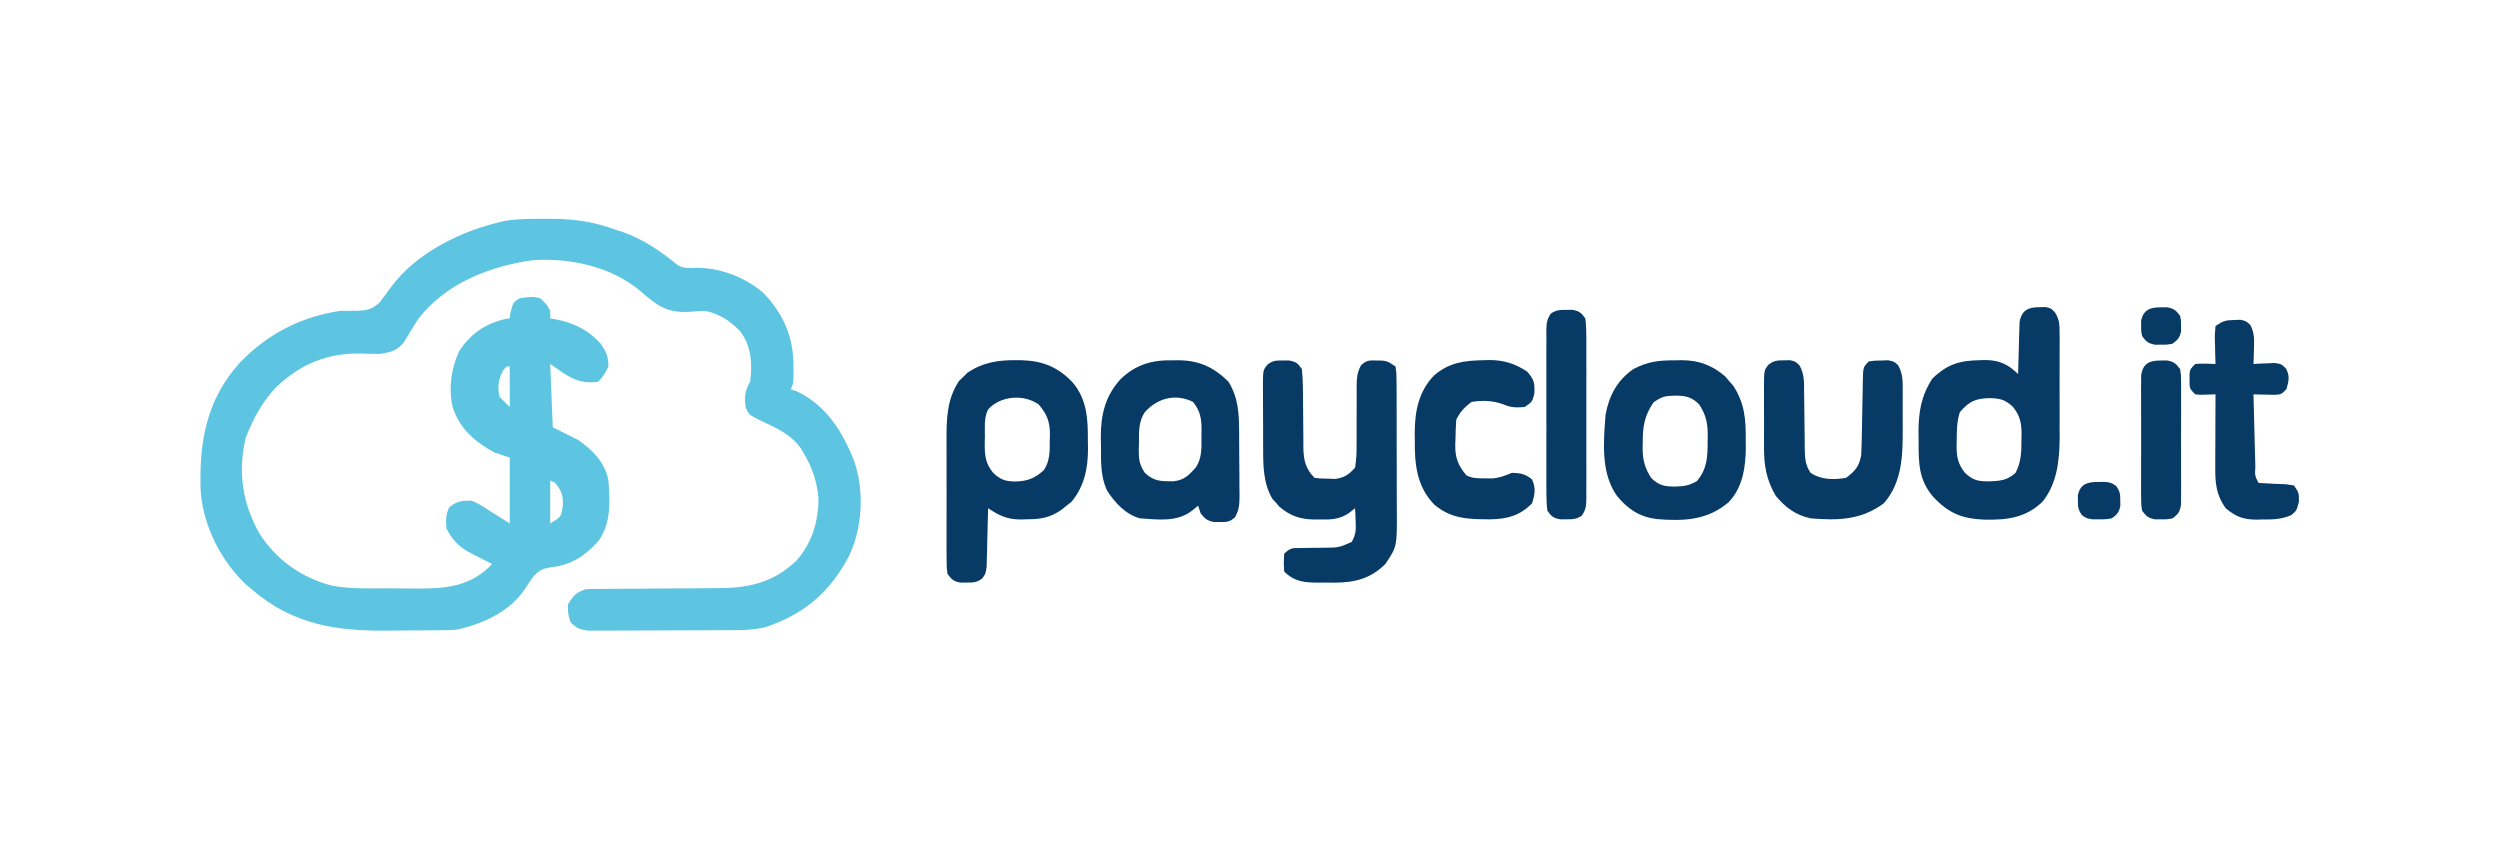
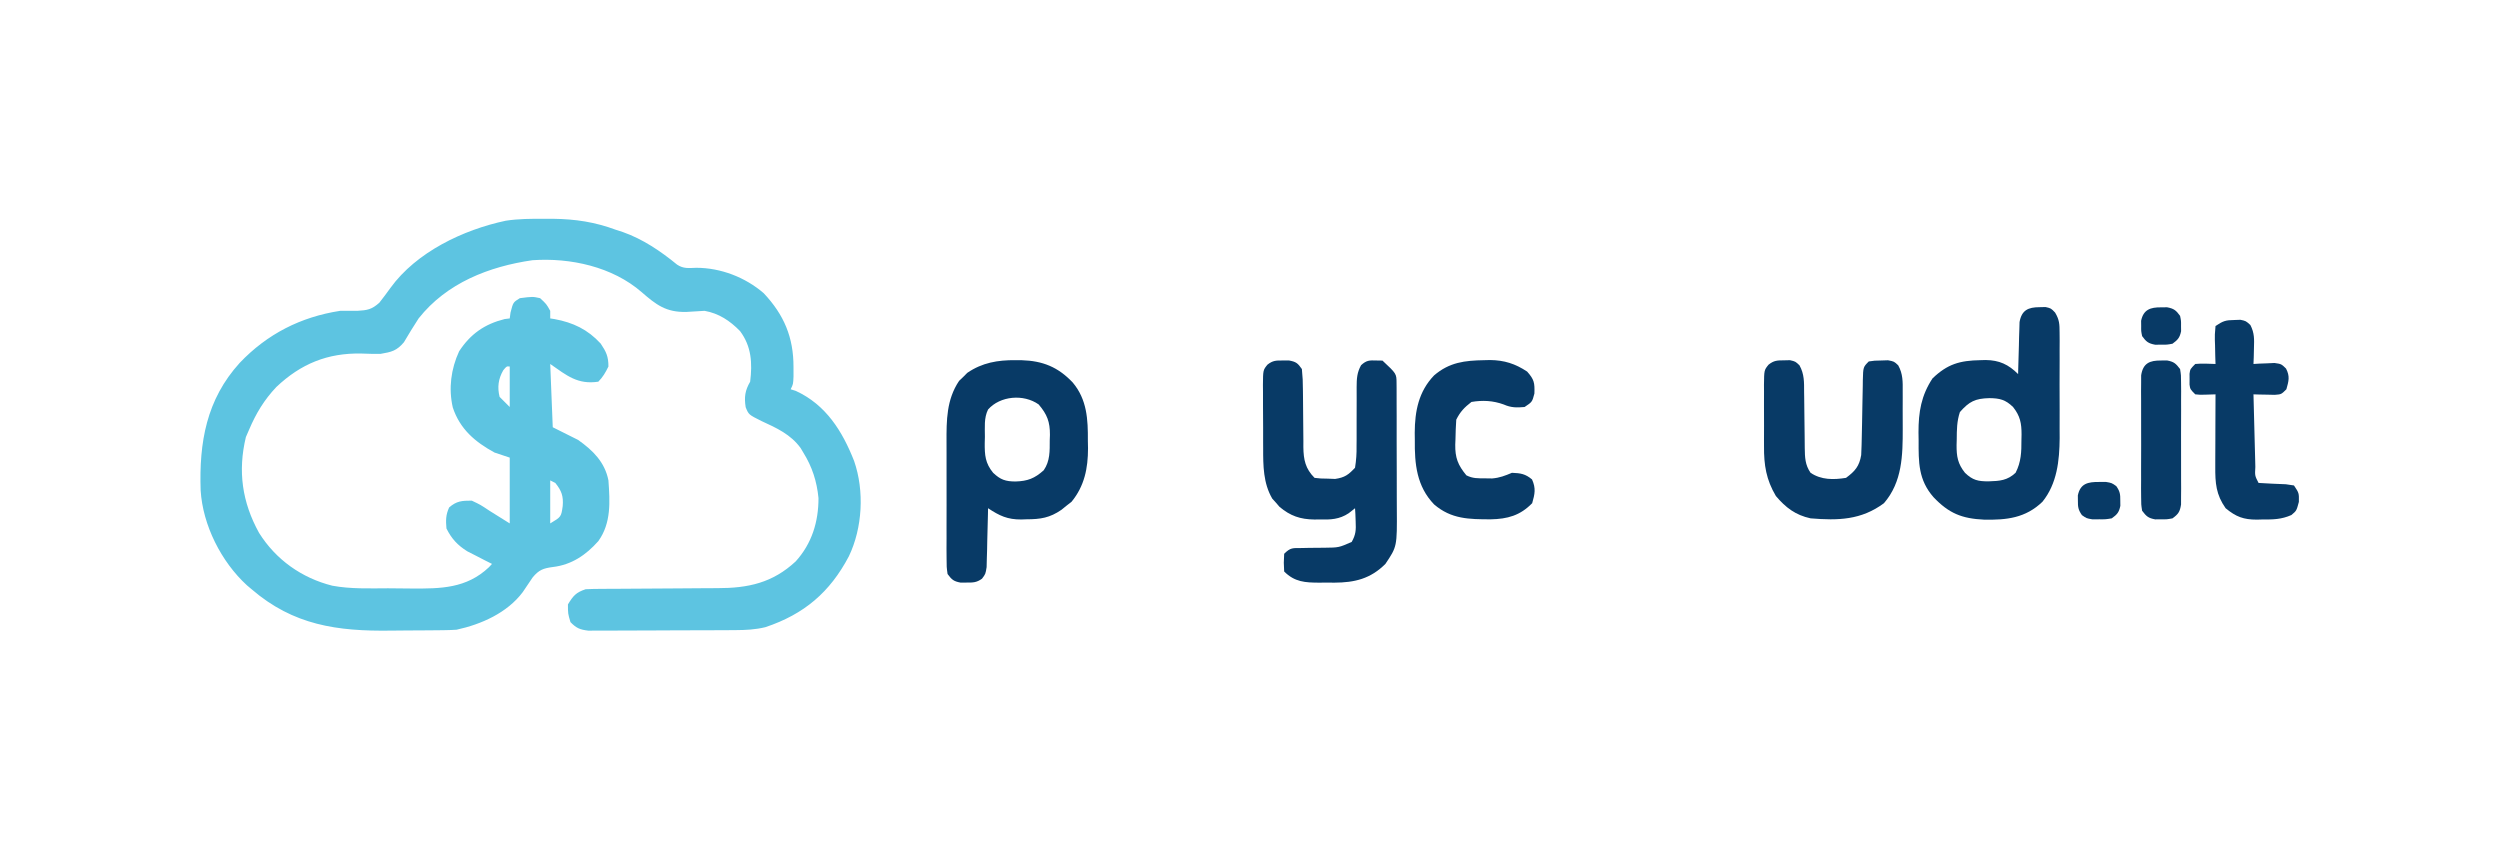
<svg xmlns="http://www.w3.org/2000/svg" width="376" height="128" viewBox="0 0 376 128" fill="none">
  <g clip-path="url(#clip0_1784_17)">
    <path d="M81.849 32.903C82.286 32.903 82.724 32.904 83.175 32.905C86.566 32.953 89.452 33.386 92.65 34.568C92.989 34.678 93.328 34.788 93.677 34.901C96.683 35.958 99.378 37.786 101.833 39.799C102.795 40.445 103.605 40.312 104.732 40.276C108.409 40.283 112.09 41.702 114.865 44.1C117.929 47.361 119.351 50.748 119.342 55.194C119.343 55.663 119.344 56.131 119.345 56.614C119.294 57.787 119.294 57.787 118.914 58.548C119.165 58.627 119.416 58.705 119.675 58.786C124.21 60.865 126.688 64.827 128.464 69.348C130.021 73.845 129.72 79.403 127.668 83.671C124.821 89.075 120.942 92.381 115.107 94.329C113.6 94.695 112.186 94.761 110.636 94.77C110.386 94.772 110.136 94.774 109.878 94.776C109.055 94.782 108.233 94.784 107.41 94.787C106.836 94.789 106.262 94.791 105.688 94.793C104.487 94.797 103.286 94.799 102.086 94.801C100.548 94.803 99.01 94.812 97.472 94.823C96.287 94.83 95.103 94.832 93.918 94.832C93.351 94.834 92.784 94.837 92.217 94.841C91.424 94.848 90.632 94.847 89.839 94.845C89.163 94.847 89.163 94.847 88.474 94.849C87.205 94.695 86.685 94.475 85.798 93.567C85.418 92.283 85.418 92.283 85.418 90.903C86.212 89.598 86.626 89.104 88.082 88.619C88.862 88.582 89.642 88.567 90.422 88.565C90.905 88.562 91.388 88.56 91.886 88.557C92.144 88.556 92.402 88.555 92.668 88.555C93.48 88.552 94.292 88.546 95.104 88.539C97.412 88.519 99.72 88.501 102.028 88.495C103.442 88.491 104.854 88.48 106.267 88.464C106.803 88.459 107.338 88.457 107.874 88.458C112.524 88.464 116.202 87.665 119.675 84.432C122.1 81.749 123.101 78.501 123.101 74.916C122.857 72.4 122.151 70.209 120.817 68.064C120.687 67.847 120.558 67.629 120.424 67.404C118.949 65.343 116.781 64.359 114.526 63.324C112.597 62.36 112.597 62.36 112.149 61.241C111.907 59.715 112.06 58.714 112.824 57.407C113.168 54.606 113.026 52.097 111.301 49.794C109.779 48.238 108.131 47.137 105.972 46.749C105.06 46.795 104.148 46.851 103.236 46.915C100.174 46.991 98.687 45.837 96.504 43.937C92.098 40.11 85.785 38.742 80.089 39.136C73.562 40.075 67.178 42.553 62.96 47.891C62.198 49.075 61.456 50.262 60.747 51.478C59.658 52.761 58.896 52.938 57.25 53.219C56.283 53.234 55.314 53.216 54.348 53.172C49.271 53.068 45.248 54.714 41.561 58.206C39.723 60.147 38.499 62.186 37.457 64.639C37.3 65 37.143 65.361 36.981 65.733C35.748 70.871 36.416 75.535 38.959 80.141C41.488 84.17 45.373 86.933 49.98 88.09C52.722 88.599 55.577 88.49 58.354 88.479C59.532 88.476 60.708 88.494 61.886 88.513C66.289 88.541 70.151 88.51 73.54 85.309C73.692 85.145 73.843 84.981 73.998 84.812C73.659 84.642 73.319 84.472 72.969 84.297C72.524 84.067 72.078 83.836 71.619 83.599C70.957 83.261 70.957 83.261 70.281 82.917C68.813 82 67.919 81.028 67.147 79.484C67.041 78.264 67.037 77.439 67.551 76.32C68.672 75.343 69.48 75.296 70.953 75.296C72.262 75.915 72.262 75.915 73.618 76.819C74.623 77.447 75.627 78.075 76.663 78.722C76.663 75.456 76.663 72.191 76.663 68.826C75.909 68.574 75.156 68.323 74.379 68.064C71.44 66.462 69.18 64.535 68.1 61.287C67.443 58.425 67.826 55.496 69.05 52.839C70.754 50.224 72.893 48.738 75.901 47.986C76.153 47.954 76.404 47.923 76.663 47.891C76.702 47.6 76.741 47.309 76.782 47.01C77.177 45.463 77.177 45.463 78.185 44.845C80.114 44.6 80.114 44.6 81.231 44.845C82.182 45.726 82.182 45.726 82.753 46.749C82.753 47.125 82.753 47.502 82.753 47.891C82.965 47.923 83.177 47.956 83.395 47.99C86.196 48.506 88.4 49.553 90.342 51.673C91.183 52.921 91.508 53.622 91.508 55.123C91.075 56.008 90.682 56.709 89.985 57.407C86.883 57.866 85.263 56.499 82.753 54.742C82.879 57.882 83.004 61.023 83.134 64.258C84.39 64.886 85.646 65.514 86.94 66.161C89.171 67.731 90.967 69.502 91.508 72.251C91.736 75.459 91.945 78.667 89.985 81.387C88.132 83.477 85.954 84.956 83.134 85.281C81.711 85.473 81.056 85.706 80.115 86.839C79.612 87.579 79.112 88.322 78.614 89.065C76.279 92.171 72.402 93.898 68.669 94.709C68.095 94.748 67.52 94.769 66.945 94.776C66.435 94.784 66.435 94.784 65.916 94.791C65.55 94.794 65.185 94.797 64.808 94.8C64.236 94.805 64.236 94.805 63.652 94.809C62.843 94.814 62.034 94.819 61.225 94.822C60.406 94.826 59.588 94.834 58.77 94.845C50.733 94.956 44.13 94.04 37.838 88.619C37.607 88.425 37.376 88.23 37.139 88.03C33.288 84.51 30.493 78.991 30.177 73.746C29.939 66.536 31.035 60.099 36.053 54.575C40.195 50.224 45.228 47.666 51.16 46.749C52.016 46.745 52.873 46.745 53.729 46.749C55.252 46.661 55.895 46.557 57.047 45.535C57.62 44.809 58.175 44.068 58.713 43.315C62.622 37.912 69.666 34.552 76.064 33.197C77.985 32.9 79.909 32.9 81.849 32.903ZM75.687 55.694C74.946 56.984 74.779 58.236 75.14 59.69C75.643 60.193 76.145 60.695 76.663 61.213C76.663 59.203 76.663 57.193 76.663 55.123C76.191 55.079 76.191 55.079 75.687 55.694ZM82.753 72.251C82.753 74.387 82.753 76.522 82.753 78.722C84.403 77.737 84.403 77.737 84.632 76.105C84.752 74.633 84.468 73.797 83.514 72.632C83.263 72.506 83.012 72.381 82.753 72.251Z" fill="#5DC4E1" />
-     <path d="M192.949 54.218C193.243 54.215 193.537 54.212 193.841 54.209C194.92 54.408 195.171 54.599 195.803 55.503C195.916 56.571 195.962 57.559 195.958 58.628C195.962 58.935 195.966 59.241 195.97 59.557C195.984 60.537 195.989 61.517 195.994 62.497C195.999 63.785 196.012 65.072 196.029 66.36C196.028 66.654 196.027 66.949 196.026 67.253C196.052 69.154 196.335 70.499 197.707 71.87C198.629 71.976 198.629 71.976 199.705 71.989C200.068 72.003 200.431 72.018 200.805 72.032C202.257 71.816 202.79 71.418 203.797 70.348C203.979 69.191 204.045 68.243 204.026 67.088C204.029 66.773 204.032 66.458 204.035 66.133C204.044 65.127 204.04 64.121 204.035 63.115C204.033 62.109 204.034 61.104 204.042 60.098C204.047 59.473 204.046 58.847 204.039 58.222C204.045 56.958 204.086 56.048 204.705 54.929C205.51 54.184 205.949 54.178 207.032 54.218C207.327 54.223 207.621 54.228 207.924 54.233C208.745 54.361 208.745 54.361 209.887 55.122C210.035 56.205 210.035 56.205 210.041 57.606C210.043 57.861 210.046 58.116 210.049 58.379C210.056 59.225 210.054 60.072 210.052 60.918C210.054 61.507 210.056 62.096 210.058 62.685C210.061 63.922 210.061 65.159 210.057 66.396C210.052 67.975 210.06 69.555 210.071 71.134C210.078 72.352 210.078 73.57 210.076 74.788C210.076 75.37 210.078 75.952 210.083 76.534C210.122 82.198 210.122 82.198 208.364 84.812C206.124 87.053 203.741 87.62 200.679 87.632C200.126 87.626 200.126 87.626 199.562 87.619C199.191 87.624 198.819 87.628 198.437 87.632C196.296 87.624 194.731 87.546 193.139 85.954C193.067 84.645 193.067 84.645 193.139 83.289C194.097 82.331 194.428 82.433 195.753 82.424C196.121 82.416 196.49 82.408 196.869 82.4C197.647 82.39 198.424 82.383 199.201 82.379C201.36 82.355 201.36 82.355 203.294 81.508C203.923 80.403 203.952 79.7 203.892 78.436C203.878 78.061 203.864 77.686 203.85 77.3C203.833 77.016 203.815 76.731 203.797 76.438C203.483 76.686 203.169 76.933 202.845 77.189C201.444 78.12 200.113 78.175 198.468 78.127C198.207 78.13 197.946 78.132 197.677 78.135C195.566 78.109 194.055 77.592 192.443 76.231C192.264 76.025 192.086 75.818 191.902 75.605C191.719 75.403 191.537 75.202 191.349 74.994C189.991 72.683 189.976 70.042 189.979 67.438C189.978 67.098 189.976 66.759 189.974 66.409C189.972 65.698 189.972 64.986 189.974 64.274C189.975 63.183 189.966 62.093 189.956 61.002C189.955 60.308 189.955 59.615 189.955 58.921C189.95 58.432 189.95 58.432 189.945 57.933C189.963 55.666 189.963 55.666 190.622 54.847C191.428 54.208 191.93 54.208 192.949 54.218Z" fill="#083A66" />
+     <path d="M192.949 54.218C193.243 54.215 193.537 54.212 193.841 54.209C194.92 54.408 195.171 54.599 195.803 55.503C195.916 56.571 195.962 57.559 195.958 58.628C195.962 58.935 195.966 59.241 195.97 59.557C195.984 60.537 195.989 61.517 195.994 62.497C195.999 63.785 196.012 65.072 196.029 66.36C196.028 66.654 196.027 66.949 196.026 67.253C196.052 69.154 196.335 70.499 197.707 71.87C198.629 71.976 198.629 71.976 199.705 71.989C200.068 72.003 200.431 72.018 200.805 72.032C202.257 71.816 202.79 71.418 203.797 70.348C203.979 69.191 204.045 68.243 204.026 67.088C204.029 66.773 204.032 66.458 204.035 66.133C204.044 65.127 204.04 64.121 204.035 63.115C204.033 62.109 204.034 61.104 204.042 60.098C204.047 59.473 204.046 58.847 204.039 58.222C204.045 56.958 204.086 56.048 204.705 54.929C205.51 54.184 205.949 54.178 207.032 54.218C207.327 54.223 207.621 54.228 207.924 54.233C210.035 56.205 210.035 56.205 210.041 57.606C210.043 57.861 210.046 58.116 210.049 58.379C210.056 59.225 210.054 60.072 210.052 60.918C210.054 61.507 210.056 62.096 210.058 62.685C210.061 63.922 210.061 65.159 210.057 66.396C210.052 67.975 210.06 69.555 210.071 71.134C210.078 72.352 210.078 73.57 210.076 74.788C210.076 75.37 210.078 75.952 210.083 76.534C210.122 82.198 210.122 82.198 208.364 84.812C206.124 87.053 203.741 87.62 200.679 87.632C200.126 87.626 200.126 87.626 199.562 87.619C199.191 87.624 198.819 87.628 198.437 87.632C196.296 87.624 194.731 87.546 193.139 85.954C193.067 84.645 193.067 84.645 193.139 83.289C194.097 82.331 194.428 82.433 195.753 82.424C196.121 82.416 196.49 82.408 196.869 82.4C197.647 82.39 198.424 82.383 199.201 82.379C201.36 82.355 201.36 82.355 203.294 81.508C203.923 80.403 203.952 79.7 203.892 78.436C203.878 78.061 203.864 77.686 203.85 77.3C203.833 77.016 203.815 76.731 203.797 76.438C203.483 76.686 203.169 76.933 202.845 77.189C201.444 78.12 200.113 78.175 198.468 78.127C198.207 78.13 197.946 78.132 197.677 78.135C195.566 78.109 194.055 77.592 192.443 76.231C192.264 76.025 192.086 75.818 191.902 75.605C191.719 75.403 191.537 75.202 191.349 74.994C189.991 72.683 189.976 70.042 189.979 67.438C189.978 67.098 189.976 66.759 189.974 66.409C189.972 65.698 189.972 64.986 189.974 64.274C189.975 63.183 189.966 62.093 189.956 61.002C189.955 60.308 189.955 59.615 189.955 58.921C189.95 58.432 189.95 58.432 189.945 57.933C189.963 55.666 189.963 55.666 190.622 54.847C191.428 54.208 191.93 54.208 192.949 54.218Z" fill="#083A66" />
    <path d="M152.743 54.169C153.043 54.171 153.343 54.173 153.652 54.175C156.827 54.273 159.127 55.196 161.332 57.523C163.502 60.096 163.638 63.098 163.615 66.302C163.627 66.86 163.627 66.86 163.638 67.429C163.636 70.426 163.104 73.097 161.165 75.461C160.914 75.657 160.663 75.853 160.404 76.056C160.152 76.26 159.901 76.464 159.642 76.674C157.887 77.881 156.509 78.098 154.385 78.102C154.124 78.111 153.862 78.12 153.593 78.13C151.522 78.142 150.326 77.576 148.604 76.436C148.598 76.73 148.593 77.024 148.587 77.327C148.559 78.656 148.522 79.984 148.485 81.313C148.476 81.776 148.468 82.238 148.459 82.715C148.445 83.157 148.432 83.6 148.418 84.056C148.408 84.465 148.398 84.874 148.388 85.295C148.223 86.333 148.223 86.333 147.691 87.037C146.885 87.616 146.355 87.627 145.368 87.618C144.927 87.622 144.927 87.622 144.476 87.626C143.425 87.432 143.152 87.187 142.514 86.333C142.369 85.279 142.369 85.279 142.366 83.986C142.362 83.502 142.359 83.018 142.355 82.519C142.357 81.989 142.359 81.46 142.362 80.93C142.361 80.385 142.36 79.84 142.359 79.295C142.357 78.151 142.359 77.008 142.365 75.864C142.371 74.406 142.368 72.949 142.361 71.491C142.357 70.365 142.358 69.238 142.361 68.111C142.362 67.574 142.361 67.038 142.358 66.501C142.345 63.201 142.354 60.109 144.243 57.288C144.449 57.091 144.656 56.894 144.869 56.691C145.071 56.487 145.272 56.284 145.48 56.075C147.73 54.538 150.062 54.146 152.743 54.169ZM148.604 61.591C147.964 62.871 148.137 64.301 148.128 65.707C148.12 66.014 148.112 66.322 148.104 66.638C148.092 68.445 148.174 69.656 149.365 71.107C150.468 72.153 151.232 72.413 152.743 72.416C154.551 72.36 155.606 71.961 156.978 70.727C157.937 69.331 157.879 67.841 157.882 66.207C157.891 65.942 157.901 65.678 157.91 65.405C157.921 63.438 157.485 62.32 156.217 60.83C153.947 59.224 150.419 59.534 148.604 61.591Z" fill="#083A66" />
    <path d="M306.759 46.2C307.054 46.193 307.348 46.185 307.652 46.178C308.472 46.367 308.472 46.367 309.085 47.008C309.732 48.085 309.759 48.742 309.762 49.993C309.766 50.415 309.769 50.837 309.773 51.272C309.771 51.727 309.768 52.181 309.766 52.65C309.767 53.12 309.768 53.591 309.769 54.075C309.77 55.327 309.766 56.578 309.759 57.83C309.756 59.091 309.764 60.352 309.77 61.613C309.77 62.582 309.768 63.552 309.766 64.521C309.769 65.197 309.769 65.197 309.773 65.885C309.745 69.266 309.386 72.747 307.179 75.471C304.629 77.921 301.791 78.221 298.404 78.156C295.073 77.998 293.114 77.213 290.796 74.772C288.518 72.166 288.55 69.541 288.56 66.231C288.551 65.636 288.551 65.636 288.542 65.029C288.54 61.962 288.948 59.488 290.654 56.906C292.903 54.756 294.739 54.223 297.862 54.17C298.121 54.163 298.38 54.156 298.648 54.148C300.696 54.174 302.075 54.815 303.524 56.263C303.53 56.004 303.535 55.745 303.541 55.478C303.569 54.304 303.606 53.131 303.643 51.957C303.652 51.549 303.66 51.141 303.669 50.721C303.682 50.33 303.696 49.938 303.71 49.535C303.72 49.174 303.73 48.813 303.74 48.442C304.057 46.647 305.038 46.203 306.759 46.2ZM294.769 61.973C294.305 63.365 294.304 64.662 294.293 66.112C294.286 66.382 294.278 66.651 294.27 66.928C294.257 68.66 294.447 69.747 295.531 71.108C296.693 72.234 297.522 72.406 299.123 72.393C300.755 72.343 301.906 72.266 303.143 71.108C303.985 69.494 304.032 67.943 304.024 66.16C304.03 65.894 304.036 65.628 304.042 65.354C304.044 63.642 303.829 62.559 302.763 61.212C301.614 60.107 300.774 59.897 299.194 59.879C297.06 59.934 296.173 60.385 294.769 61.973Z" fill="#083A66" />
-     <path d="M176.414 54.192C176.705 54.189 176.996 54.186 177.295 54.184C180.364 54.218 182.539 55.228 184.764 57.403C186.271 59.897 186.35 62.222 186.364 65.053C186.366 65.385 186.369 65.717 186.371 66.058C186.374 66.757 186.377 67.456 186.378 68.156C186.382 69.225 186.394 70.294 186.406 71.363C186.408 72.043 186.41 72.723 186.412 73.404C186.417 73.723 186.421 74.042 186.426 74.371C186.421 75.718 186.415 76.582 185.76 77.779C184.956 78.51 184.507 78.532 183.432 78.505C183.138 78.505 182.843 78.504 182.54 78.504C181.532 78.301 181.2 78.003 180.577 77.197C180.452 76.82 180.326 76.443 180.197 76.055C179.898 76.298 179.6 76.541 179.293 76.792C177.044 78.559 174.183 78.148 171.442 77.958C169.31 77.383 167.66 75.597 166.494 73.771C165.494 71.594 165.593 69.363 165.59 67.015C165.58 66.621 165.571 66.228 165.561 65.822C165.549 62.451 166.189 59.617 168.492 57.07C170.767 54.829 173.3 54.11 176.414 54.192ZM172.203 61.971C171.207 63.423 171.302 65.008 171.299 66.705C171.29 66.991 171.281 67.277 171.271 67.571C171.263 69.075 171.335 69.796 172.165 71.096C173.552 72.435 174.697 72.398 176.563 72.382C178.15 72.163 178.748 71.52 179.816 70.345C180.819 68.894 180.704 67.308 180.696 65.611C180.702 65.325 180.709 65.039 180.715 64.745C180.716 63.001 180.559 61.867 179.435 60.449C176.803 59.132 174.052 59.885 172.203 61.971Z" fill="#083A66" />
-     <path d="M251.923 54.195C252.385 54.184 252.385 54.184 252.855 54.172C255.493 54.174 257.428 54.89 259.449 56.592C259.65 56.829 259.852 57.067 260.06 57.311C260.266 57.545 260.473 57.779 260.686 58.019C262.393 60.664 262.595 63.069 262.558 66.138C262.562 66.494 262.566 66.851 262.571 67.219C262.559 70.198 262.131 73.296 259.978 75.543C256.753 78.272 253.208 78.401 249.15 78.069C246.566 77.73 244.818 76.567 243.193 74.583C240.733 71.165 241.166 66.355 241.48 62.355C242.003 59.492 243.241 57.184 245.667 55.503C247.794 54.379 249.537 54.174 251.923 54.195ZM248.688 60.523C247.331 62.493 247.059 64.153 247.07 66.518C247.064 66.781 247.058 67.044 247.052 67.314C247.05 69.121 247.353 70.353 248.331 71.871C249.47 73.01 250.334 73.177 251.923 73.179C253.321 73.138 253.962 73.056 255.206 72.371C256.77 70.505 256.834 68.708 256.824 66.375C256.83 66.094 256.836 65.814 256.843 65.524C256.844 63.685 256.595 62.413 255.563 60.832C254.429 59.7 253.554 59.518 251.971 59.5C250.442 59.543 249.968 59.609 248.688 60.523Z" fill="#083A66" />
    <path d="M268.315 54.194C268.609 54.187 268.904 54.179 269.207 54.172C270.028 54.361 270.028 54.361 270.639 54.941C271.381 56.259 271.337 57.502 271.338 58.976C271.343 59.274 271.348 59.573 271.353 59.88C271.368 60.832 271.377 61.783 271.384 62.735C271.393 63.686 271.403 64.638 271.419 65.589C271.428 66.181 271.433 66.772 271.435 67.364C271.456 68.787 271.481 69.919 272.311 71.109C273.925 72.195 275.769 72.17 277.64 71.87C279.017 70.859 279.643 70.103 279.924 68.444C279.973 67.43 280.004 66.423 280.018 65.408C280.03 64.809 280.043 64.211 280.056 63.612C280.074 62.671 280.091 61.729 280.106 60.788C280.121 59.877 280.14 58.967 280.161 58.057C280.164 57.774 280.167 57.492 280.17 57.2C280.219 55.208 280.219 55.208 281.066 54.361C281.933 54.233 281.933 54.233 282.946 54.218C283.279 54.207 283.612 54.196 283.955 54.185C284.873 54.361 284.873 54.361 285.491 54.945C286.215 56.243 286.178 57.448 286.166 58.896C286.167 59.189 286.168 59.482 286.169 59.783C286.17 60.404 286.168 61.024 286.163 61.644C286.157 62.581 286.163 63.518 286.171 64.455C286.176 68.477 286.112 72.467 283.35 75.677C279.93 78.224 276.447 78.302 272.311 77.96C270.042 77.466 268.576 76.353 267.093 74.6C265.633 72.141 265.288 69.94 265.308 67.14C265.307 66.644 265.307 66.644 265.305 66.138C265.304 65.444 265.306 64.75 265.311 64.056C265.317 62.993 265.311 61.93 265.304 60.867C265.305 60.19 265.306 59.514 265.308 58.838C265.306 58.52 265.304 58.203 265.301 57.875C265.328 55.665 265.328 55.665 265.989 54.849C266.792 54.209 267.296 54.196 268.315 54.194Z" fill="#083A66" />
    <path d="M223.233 54.172C223.521 54.165 223.808 54.158 224.105 54.15C226.244 54.174 227.89 54.7 229.68 55.885C230.746 57.08 230.829 57.58 230.774 59.191C230.441 60.452 230.441 60.452 229.299 61.214C228.102 61.318 227.265 61.325 226.159 60.833C224.551 60.248 222.994 60.172 221.306 60.452C220.231 61.286 219.626 61.91 219.022 63.117C218.955 64.106 218.917 65.076 218.903 66.067C218.892 66.335 218.881 66.603 218.87 66.879C218.846 68.84 219.257 69.933 220.545 71.491C221.519 71.978 222.24 71.936 223.328 71.943C223.688 71.948 224.048 71.954 224.418 71.959C225.552 71.867 226.354 71.547 227.396 71.11C228.704 71.163 229.409 71.263 230.418 72.109C231.019 73.453 230.841 74.278 230.441 75.678C228.628 77.542 226.726 78.057 224.205 78.107C220.936 78.099 218.279 78.087 215.689 75.865C213.066 73.141 212.744 69.786 212.789 66.162C212.785 65.807 212.78 65.451 212.776 65.085C212.79 61.828 213.366 58.871 215.689 56.459C217.987 54.487 220.293 54.219 223.233 54.172Z" fill="#083A66" />
    <path d="M336.069 48.128C336.363 48.118 336.657 48.107 336.961 48.096C337.782 48.271 337.782 48.271 338.455 48.881C339.078 50.094 339.036 51.007 338.995 52.363C338.985 52.809 338.974 53.254 338.964 53.713C338.95 54.053 338.937 54.392 338.923 54.742C339.212 54.724 339.501 54.707 339.799 54.688C340.178 54.675 340.556 54.661 340.946 54.647C341.321 54.629 341.696 54.611 342.083 54.593C343.111 54.742 343.111 54.742 343.821 55.435C344.428 56.601 344.223 57.307 343.872 58.548C343.111 59.31 343.111 59.31 342.12 59.384C341.74 59.375 341.361 59.366 340.969 59.357C340.397 59.347 340.397 59.347 339.813 59.337C339.519 59.328 339.226 59.319 338.923 59.31C338.968 61.146 339.016 62.982 339.065 64.818C339.082 65.443 339.098 66.068 339.113 66.693C339.135 67.59 339.159 68.487 339.184 69.383C339.19 69.664 339.196 69.945 339.203 70.235C339.127 71.545 339.127 71.545 339.685 72.632C341.052 72.725 342.418 72.778 343.787 72.831C344.192 72.891 344.597 72.951 345.014 73.013C345.775 74.155 345.775 74.155 345.751 75.487C345.394 76.819 345.394 76.819 344.621 77.463C343.134 78.119 341.887 78.143 340.28 78.128C339.999 78.135 339.718 78.143 339.428 78.151C337.441 78.149 336.312 77.742 334.736 76.439C333.287 74.39 333.161 72.646 333.177 70.201C333.177 69.89 333.178 69.579 333.178 69.259C333.18 68.266 333.185 67.273 333.19 66.28C333.192 65.607 333.194 64.933 333.195 64.26C333.2 62.61 333.206 60.96 333.214 59.31C332.484 59.333 332.484 59.333 331.739 59.357C330.909 59.384 330.909 59.384 330.169 59.31C329.408 58.548 329.408 58.548 329.306 57.835C329.308 57.568 329.31 57.301 329.312 57.026C329.31 56.759 329.308 56.492 329.306 56.217C329.408 55.503 329.408 55.503 330.169 54.742C331.192 54.639 332.183 54.709 333.214 54.742C333.194 54.137 333.194 54.137 333.174 53.52C333.163 52.992 333.153 52.463 333.143 51.935C333.133 51.669 333.123 51.403 333.114 51.129C333.102 50.356 333.102 50.356 333.214 49.032C334.384 48.252 334.727 48.151 336.069 48.128Z" fill="#083A66" />
-     <path d="M235.58 46.605C235.874 46.602 236.169 46.599 236.472 46.596C237.537 46.793 237.8 47.008 238.435 47.889C238.547 48.843 238.591 49.703 238.582 50.656C238.584 50.937 238.587 51.217 238.589 51.506C238.594 52.434 238.59 53.361 238.586 54.289C238.587 54.933 238.588 55.577 238.59 56.221C238.591 57.572 238.589 58.922 238.584 60.272C238.577 62.004 238.581 63.736 238.588 65.468C238.592 66.798 238.591 68.128 238.588 69.459C238.587 70.097 238.588 70.736 238.59 71.375C238.593 72.267 238.589 73.159 238.582 74.051C238.586 74.448 238.586 74.448 238.59 74.853C238.575 75.944 238.554 76.652 237.906 77.552C237.096 78.091 236.547 78.112 235.58 78.103C235.138 78.107 235.138 78.107 234.688 78.112C233.622 77.915 233.359 77.699 232.725 76.818C232.613 75.864 232.569 75.005 232.577 74.051C232.575 73.77 232.573 73.49 232.571 73.201C232.566 72.273 232.57 71.346 232.573 70.418C232.573 69.774 232.572 69.13 232.57 68.486C232.568 67.135 232.571 65.785 232.576 64.435C232.583 62.703 232.579 60.971 232.572 59.239C232.568 57.909 232.569 56.579 232.572 55.248C232.573 54.61 232.572 53.971 232.57 53.333C232.567 52.44 232.571 51.548 232.577 50.656C232.575 50.392 232.573 50.127 232.57 49.855C232.585 48.764 232.606 48.055 233.254 47.155C234.064 46.616 234.612 46.595 235.58 46.605Z" fill="#083A66" />
    <path d="M325.03 54.22C325.324 54.217 325.619 54.214 325.922 54.211C326.964 54.404 327.243 54.667 327.885 55.505C328.03 56.443 328.03 56.443 328.032 57.573C328.036 57.996 328.04 58.419 328.043 58.855C328.041 59.311 328.039 59.768 328.036 60.239C328.038 60.942 328.038 60.942 328.04 61.659C328.041 62.906 328.036 64.151 328.03 65.398C328.027 66.162 328.03 66.926 328.033 67.69C328.041 69.155 328.04 70.621 328.036 72.086C328.04 72.771 328.04 72.771 328.043 73.47C328.04 73.893 328.036 74.316 328.032 74.752C328.031 75.125 328.031 75.498 328.03 75.882C327.861 76.973 327.623 77.315 326.743 77.962C325.922 78.114 325.922 78.114 325.03 78.105C324.588 78.109 324.588 78.109 324.138 78.114C323.095 77.921 322.816 77.658 322.175 76.82C322.03 75.882 322.03 75.882 322.027 74.752C322.024 74.329 322.02 73.906 322.016 73.47C322.019 73.013 322.021 72.557 322.023 72.086C322.022 71.617 322.021 71.148 322.02 70.665C322.019 69.419 322.024 68.173 322.03 66.927C322.032 66.163 322.03 65.399 322.026 64.635C322.019 63.169 322.02 61.704 322.023 60.239C322.021 59.782 322.019 59.325 322.016 58.855C322.02 58.431 322.024 58.009 322.027 57.573C322.028 57.2 322.029 56.827 322.03 56.443C322.31 54.629 323.307 54.203 325.03 54.22Z" fill="#083A66" />
    <path d="M315.704 72.487C316.034 72.484 316.364 72.481 316.704 72.478C317.608 72.63 317.608 72.63 318.289 73.115C318.842 73.904 318.903 74.337 318.892 75.295C318.895 75.554 318.898 75.813 318.901 76.08C318.7 77.056 318.417 77.383 317.608 77.959C316.704 78.111 316.704 78.111 315.704 78.102C315.375 78.105 315.045 78.108 314.705 78.111C313.801 77.959 313.801 77.959 313.12 77.474C312.567 76.685 312.506 76.252 312.516 75.295C312.514 75.036 312.511 74.776 312.508 74.51C312.877 72.712 314.035 72.472 315.704 72.487Z" fill="#083A66" />
    <path d="M325.03 46.224C325.325 46.221 325.619 46.218 325.923 46.215C326.946 46.404 327.281 46.669 327.885 47.508C328.037 48.246 328.037 48.246 328.028 49.031C328.031 49.29 328.034 49.549 328.037 49.816C327.837 50.786 327.542 51.117 326.743 51.696C325.923 51.847 325.923 51.847 325.03 51.838C324.736 51.841 324.442 51.844 324.138 51.847C323.115 51.658 322.78 51.393 322.176 50.553C322.024 49.816 322.024 49.816 322.033 49.031C322.03 48.772 322.027 48.513 322.024 48.246C322.372 46.554 323.432 46.208 325.03 46.224Z" fill="#083A66" />
  </g>
  <defs>
    <clipPath id="clip0_1784_17">
      <rect width="376" height="128" fill="white" />
    </clipPath>
  </defs>
</svg>